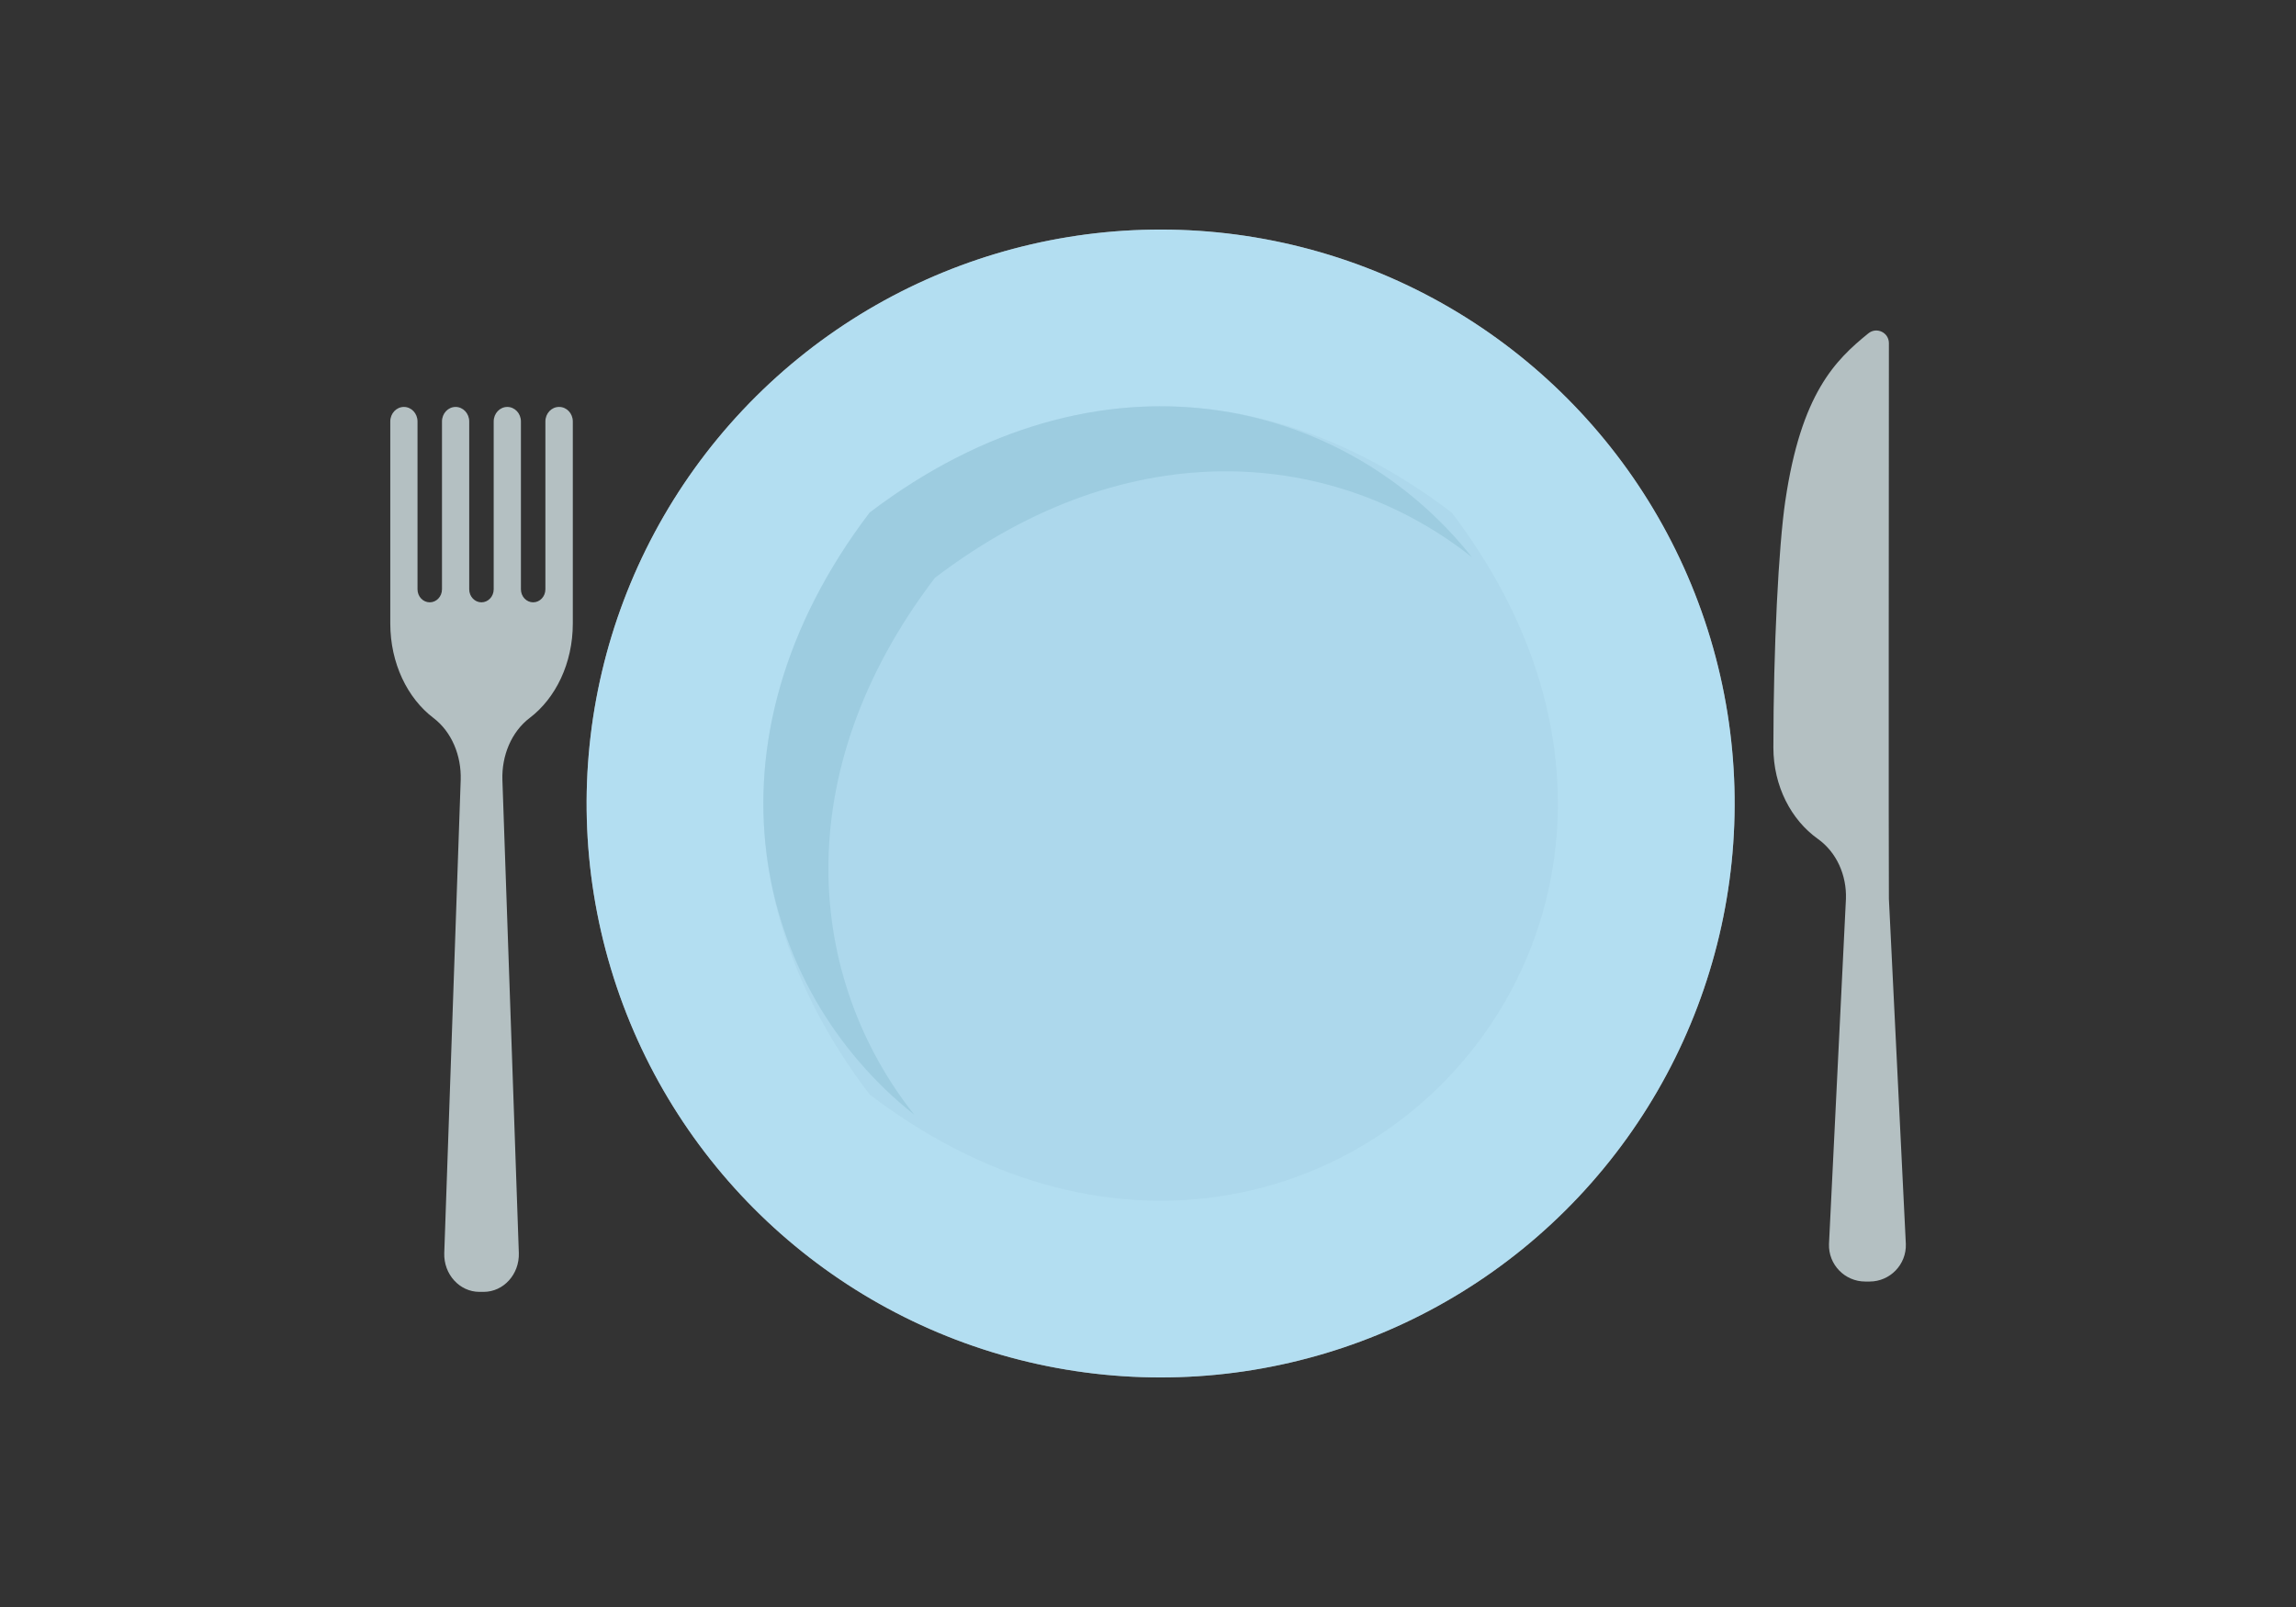
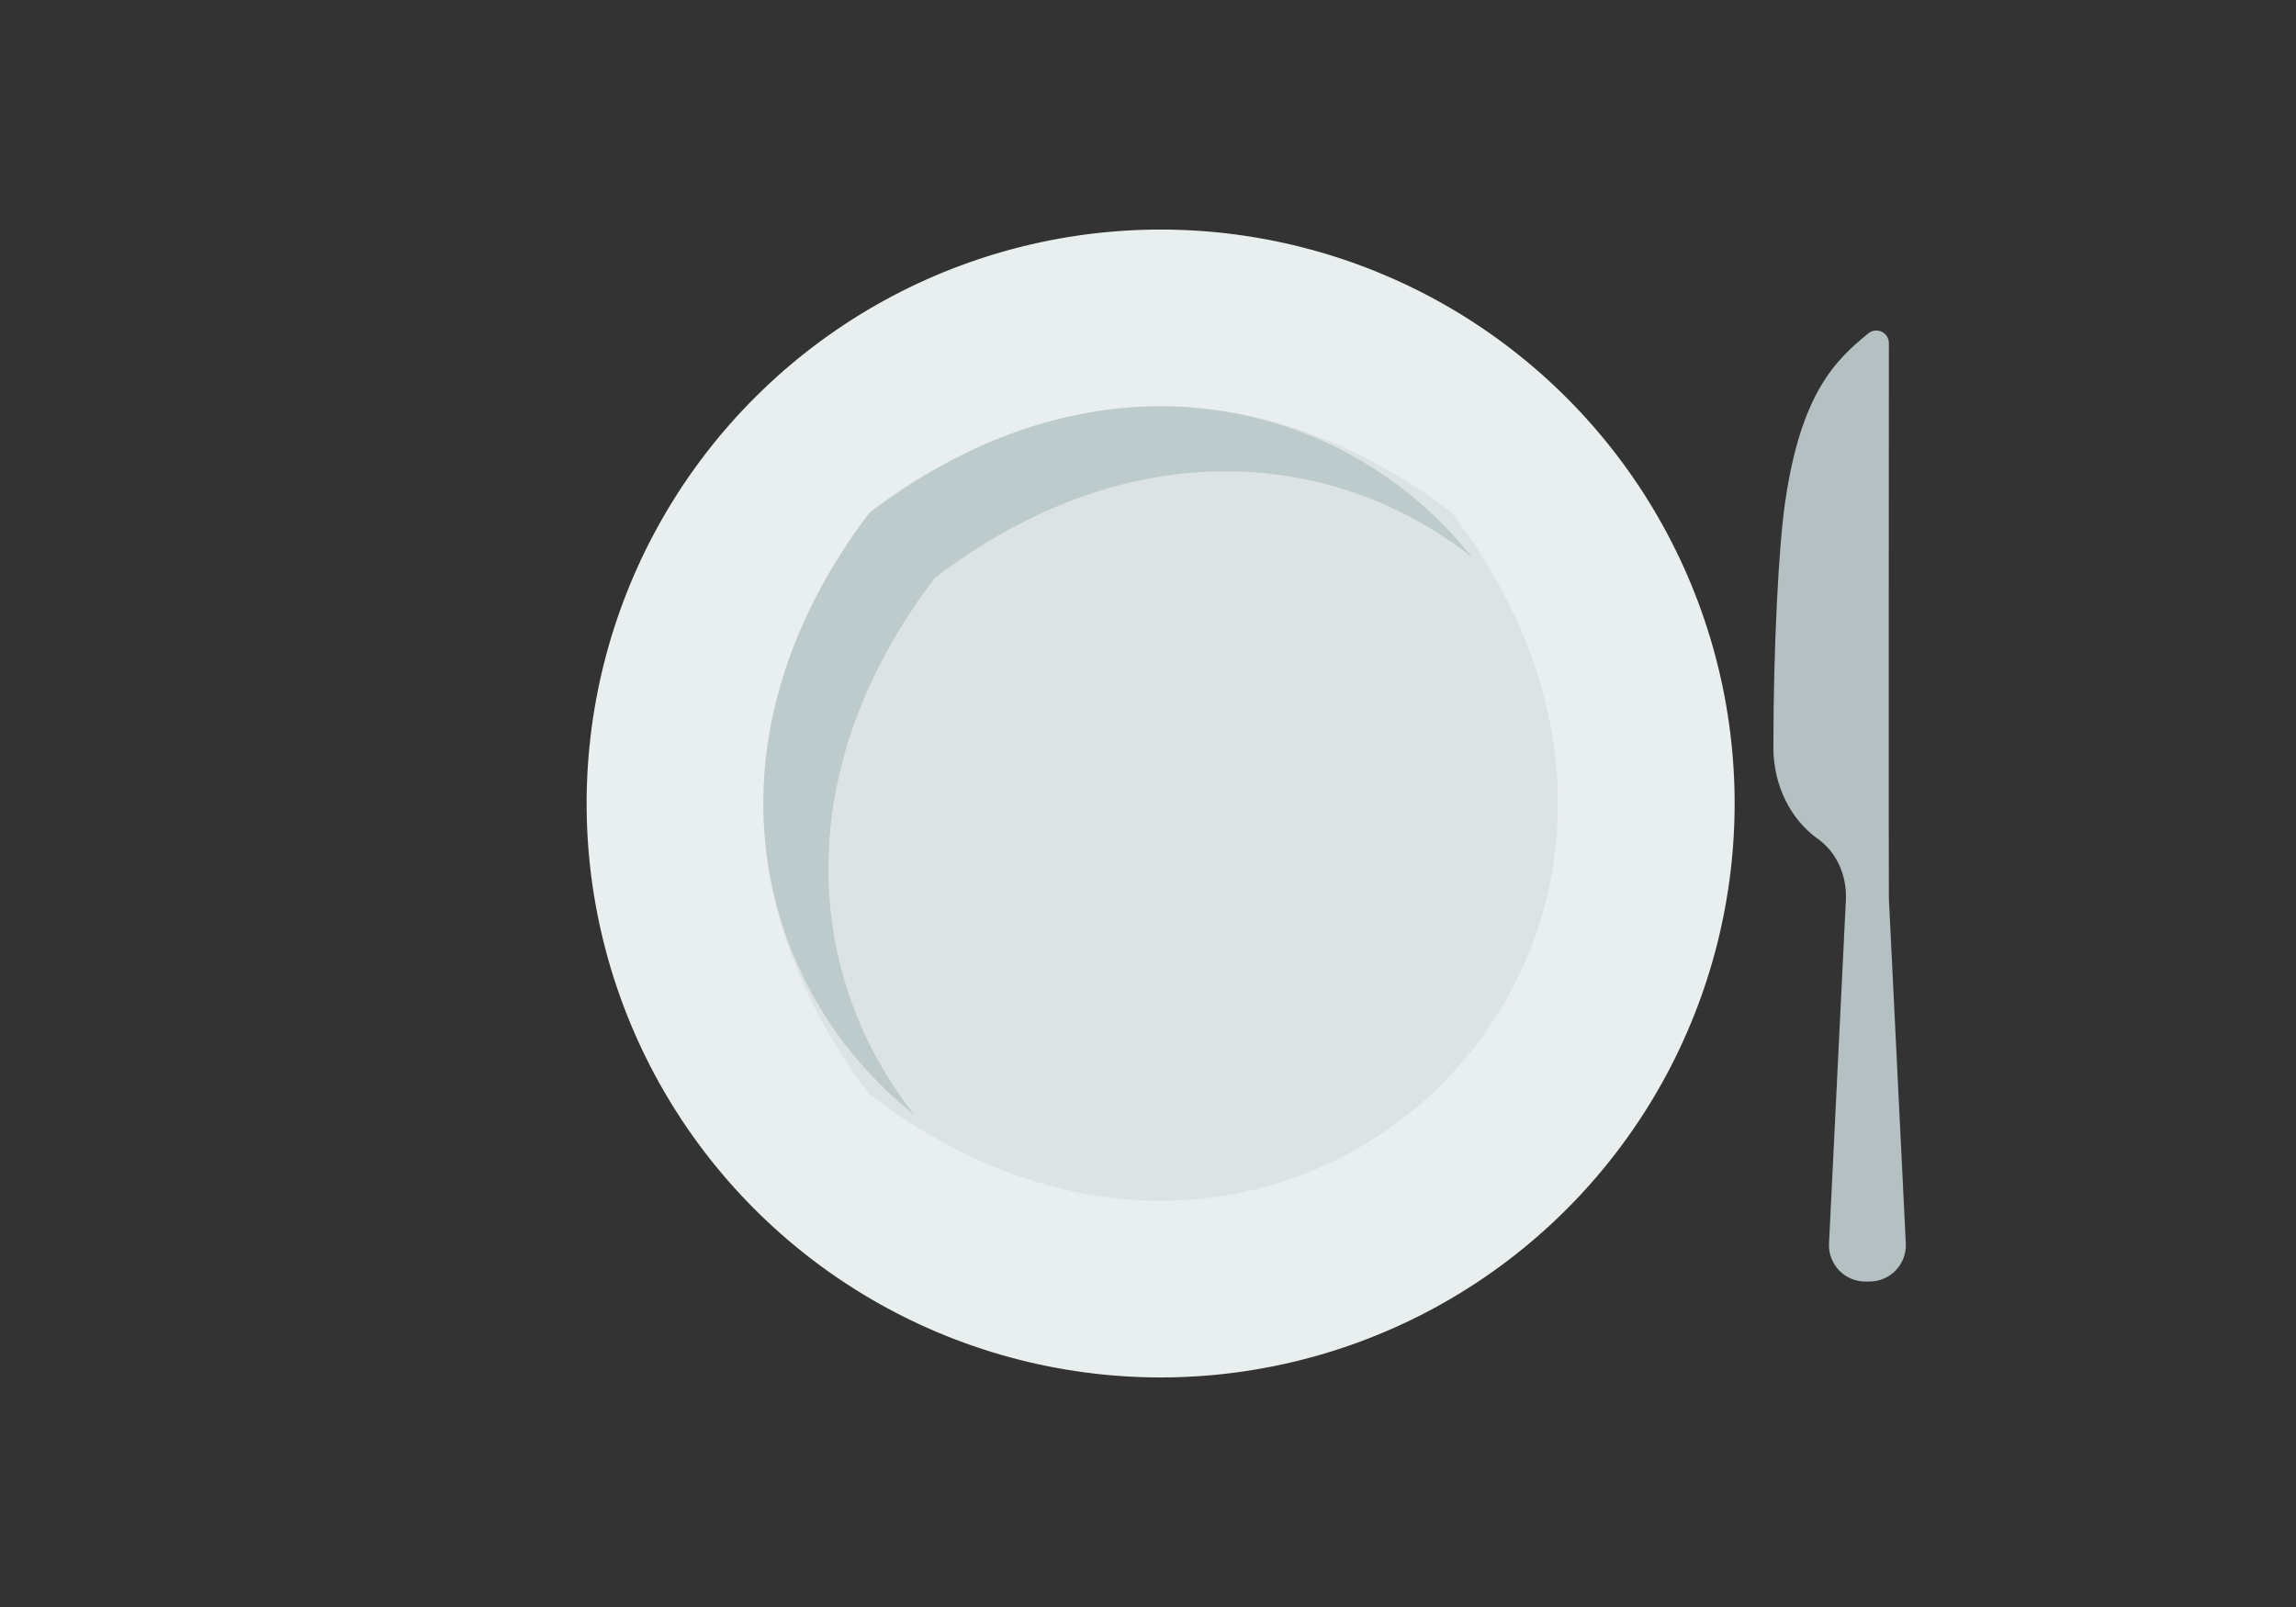
<svg xmlns="http://www.w3.org/2000/svg" width="100" height="70" viewBox="0 0 100 70">
  <rect x="0" y="0" width="100" height="70" fill="#333333" stroke="none" />
  <g isolation="isolate">
    <g id="_レイヤー_2" data-name="レイヤー 2">
      <g id="_店舗案内_一覧" data-name="店舗案内_一覧">
        <g>
          <g>
-             <path d="M24.347,17.726c-.328,0-.593.283-.593.632v7.311c0,.314-.239.568-.533.568h0c-.295,0-.533-.254-.533-.568v-7.311c0-.349-.266-.632-.593-.632h0c-.328,0-.593.283-.593.632v7.311c0,.314-.239.568-.533.568h0c-.295,0-.533-.254-.533-.568v-7.311c0-.349-.266-.632-.593-.632h0c-.328,0-.593.283-.593.632v7.311c0,.314-.239.568-.533.568h0c-.295,0-.533-.254-.533-.568v-7.311c0-.349-.266-.632-.593-.632h0c-.328,0-.593.283-.593.632v8.8c0,1.736.75,3.258,1.876,4.113.804.61,1.224,1.648,1.191,2.7l-.716,20.613c-.029.923.666,1.689,1.533,1.689h.182c.867,0,1.561-.765,1.533-1.689l-.716-20.613c-.033-1.052.387-2.089,1.191-2.7,1.126-.855,1.876-2.376,1.876-4.113v-8.8c0-.349-.266-.632-.593-.632h0Z" fill="#b4c0c2" />
            <path d="M77.76,21.796c-.296,2.002-.522,6.447-.522,10.766,0,1.679.773,3.151,1.933,3.977.829.59,1.261,1.594,1.227,2.611l-.738,15.04c-.03.893.686,1.633,1.58,1.633h.187c.893,0,1.609-.74,1.58-1.633l-.738-15.04c-.015-1.716-.003-19.592,0-24.202,0-.463-.533-.719-.893-.428-1.446,1.169-2.928,2.626-3.615,7.276Z" fill="#b4c0c2" />
            <g>
              <g>
                <circle cx="50.55" cy="35" r="25" transform="translate(4.872 76.156) rotate(-76.717)" fill="#e9eeee" />
                <path d="M63.224,22.325c14.106,18.52-6.829,39.455-25.349,25.349-14.105-18.52,6.829-39.455,25.349-25.349Z" fill="#dce3e4" />
                <path d="M39.823,48.56c-4.661-5.884-5.617-14.838.897-23.39,8.552-6.514,17.506-5.558,23.39-.897-5.498-6.941-16.178-9.59-26.234-1.948-7.643,10.056-4.994,20.736,1.947,26.234Z" fill="#bdcbcd" />
              </g>
              <g mix-blend-mode="color" opacity=".5">
-                 <circle cx="50.55" cy="35" r="25" transform="translate(4.872 76.156) rotate(-76.717)" fill="#7ecef4" />
-                 <path d="M63.224,22.325c14.106,18.52-6.829,39.455-25.349,25.349-14.105-18.52,6.829-39.455,25.349-25.349Z" fill="#7ecef4" />
-                 <path d="M39.823,48.56c-4.661-5.884-5.617-14.838.897-23.39,8.552-6.514,17.506-5.558,23.39-.897-5.498-6.941-16.178-9.59-26.234-1.948-7.643,10.056-4.994,20.736,1.947,26.234Z" fill="#7ecef4" />
+                 <path d="M63.224,22.325Z" fill="#7ecef4" />
              </g>
            </g>
          </g>
-           <rect width="100" height="70" fill="none" />
        </g>
      </g>
    </g>
  </g>
</svg>